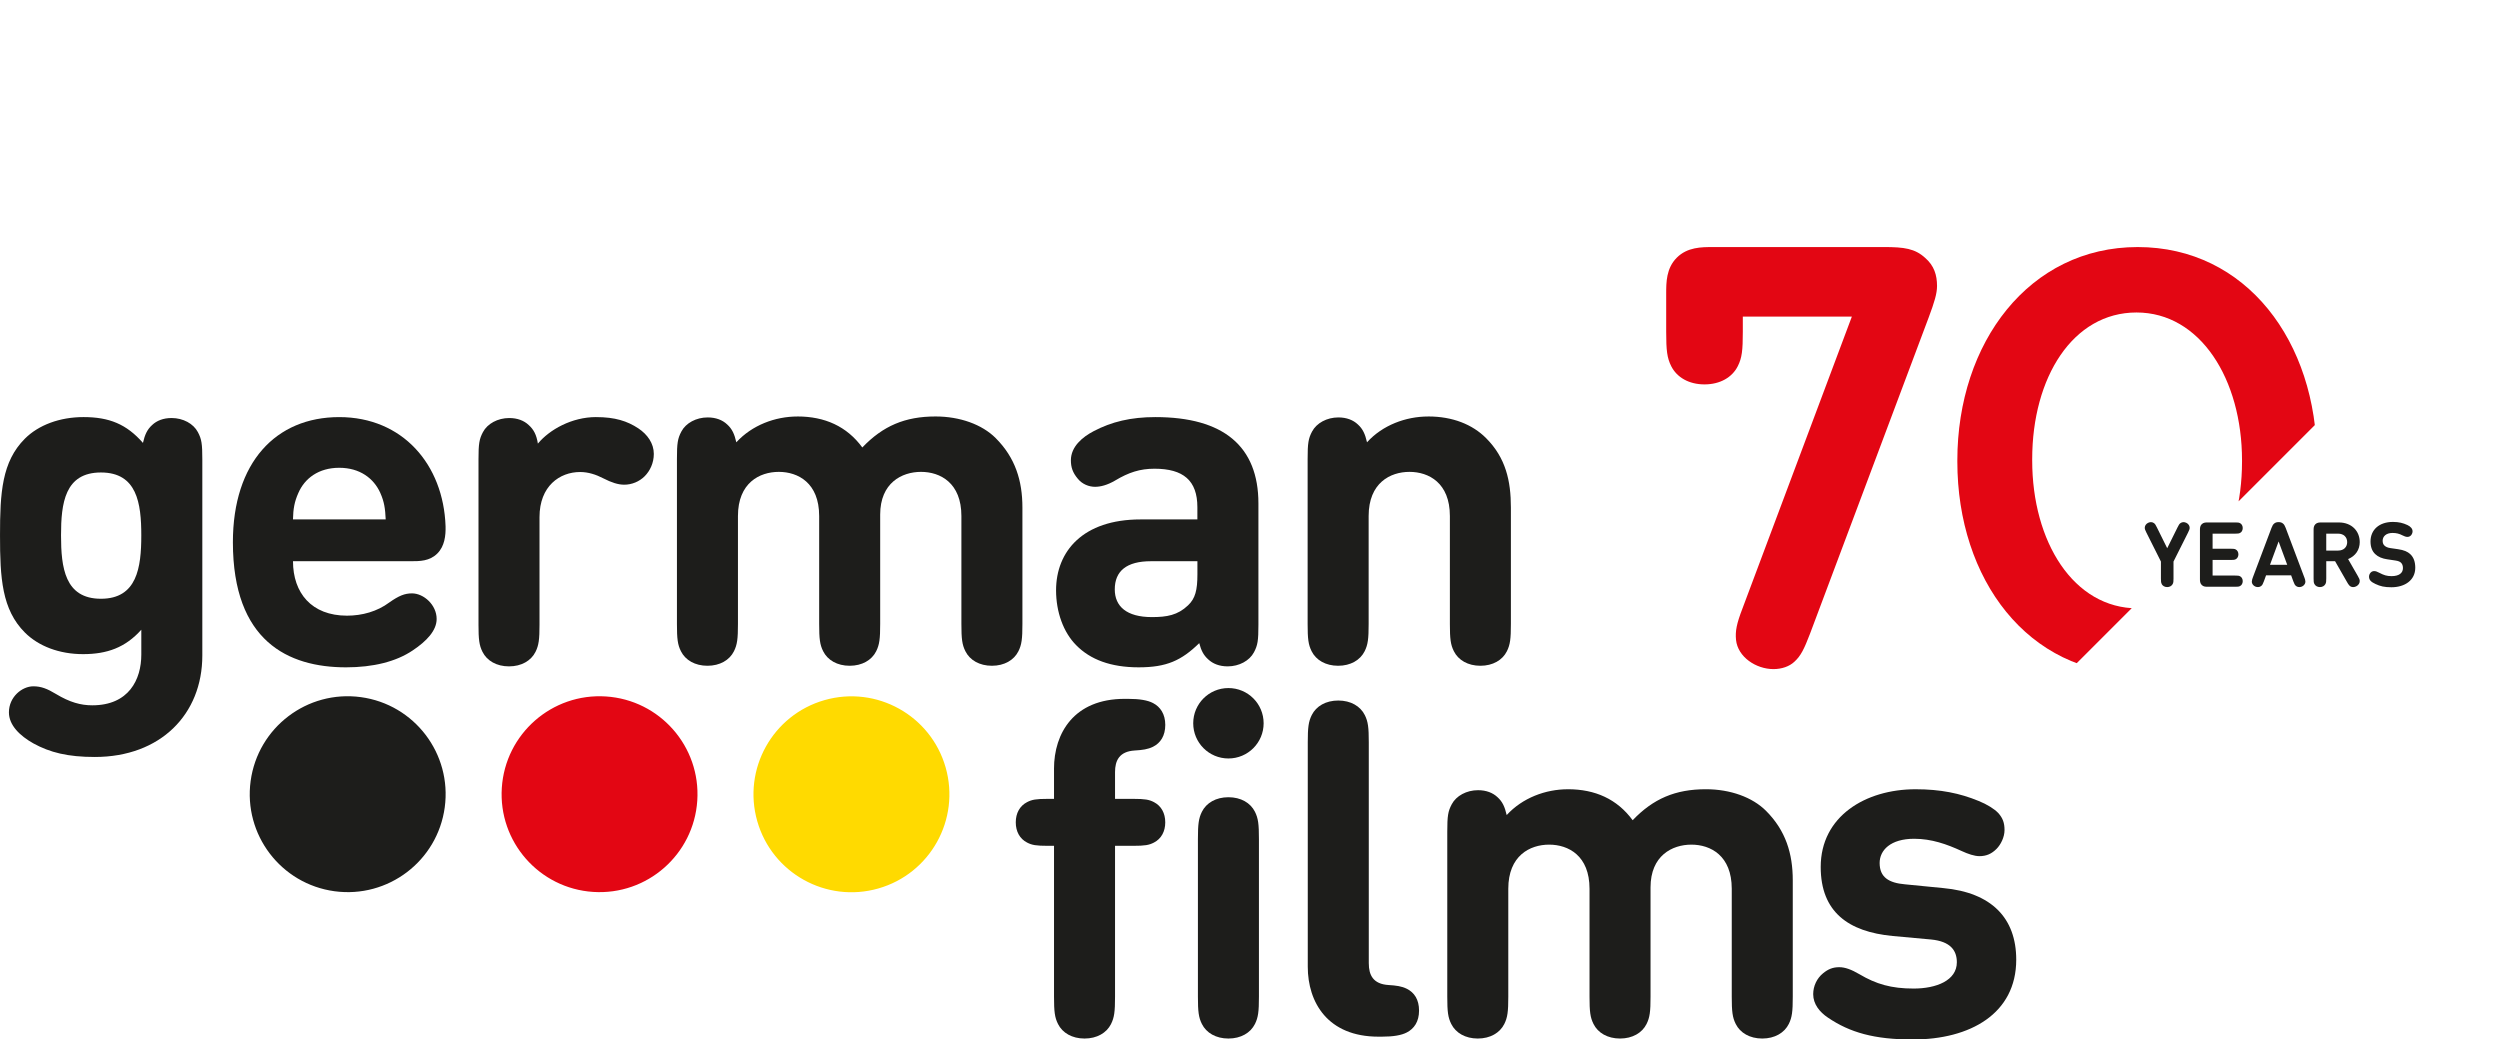
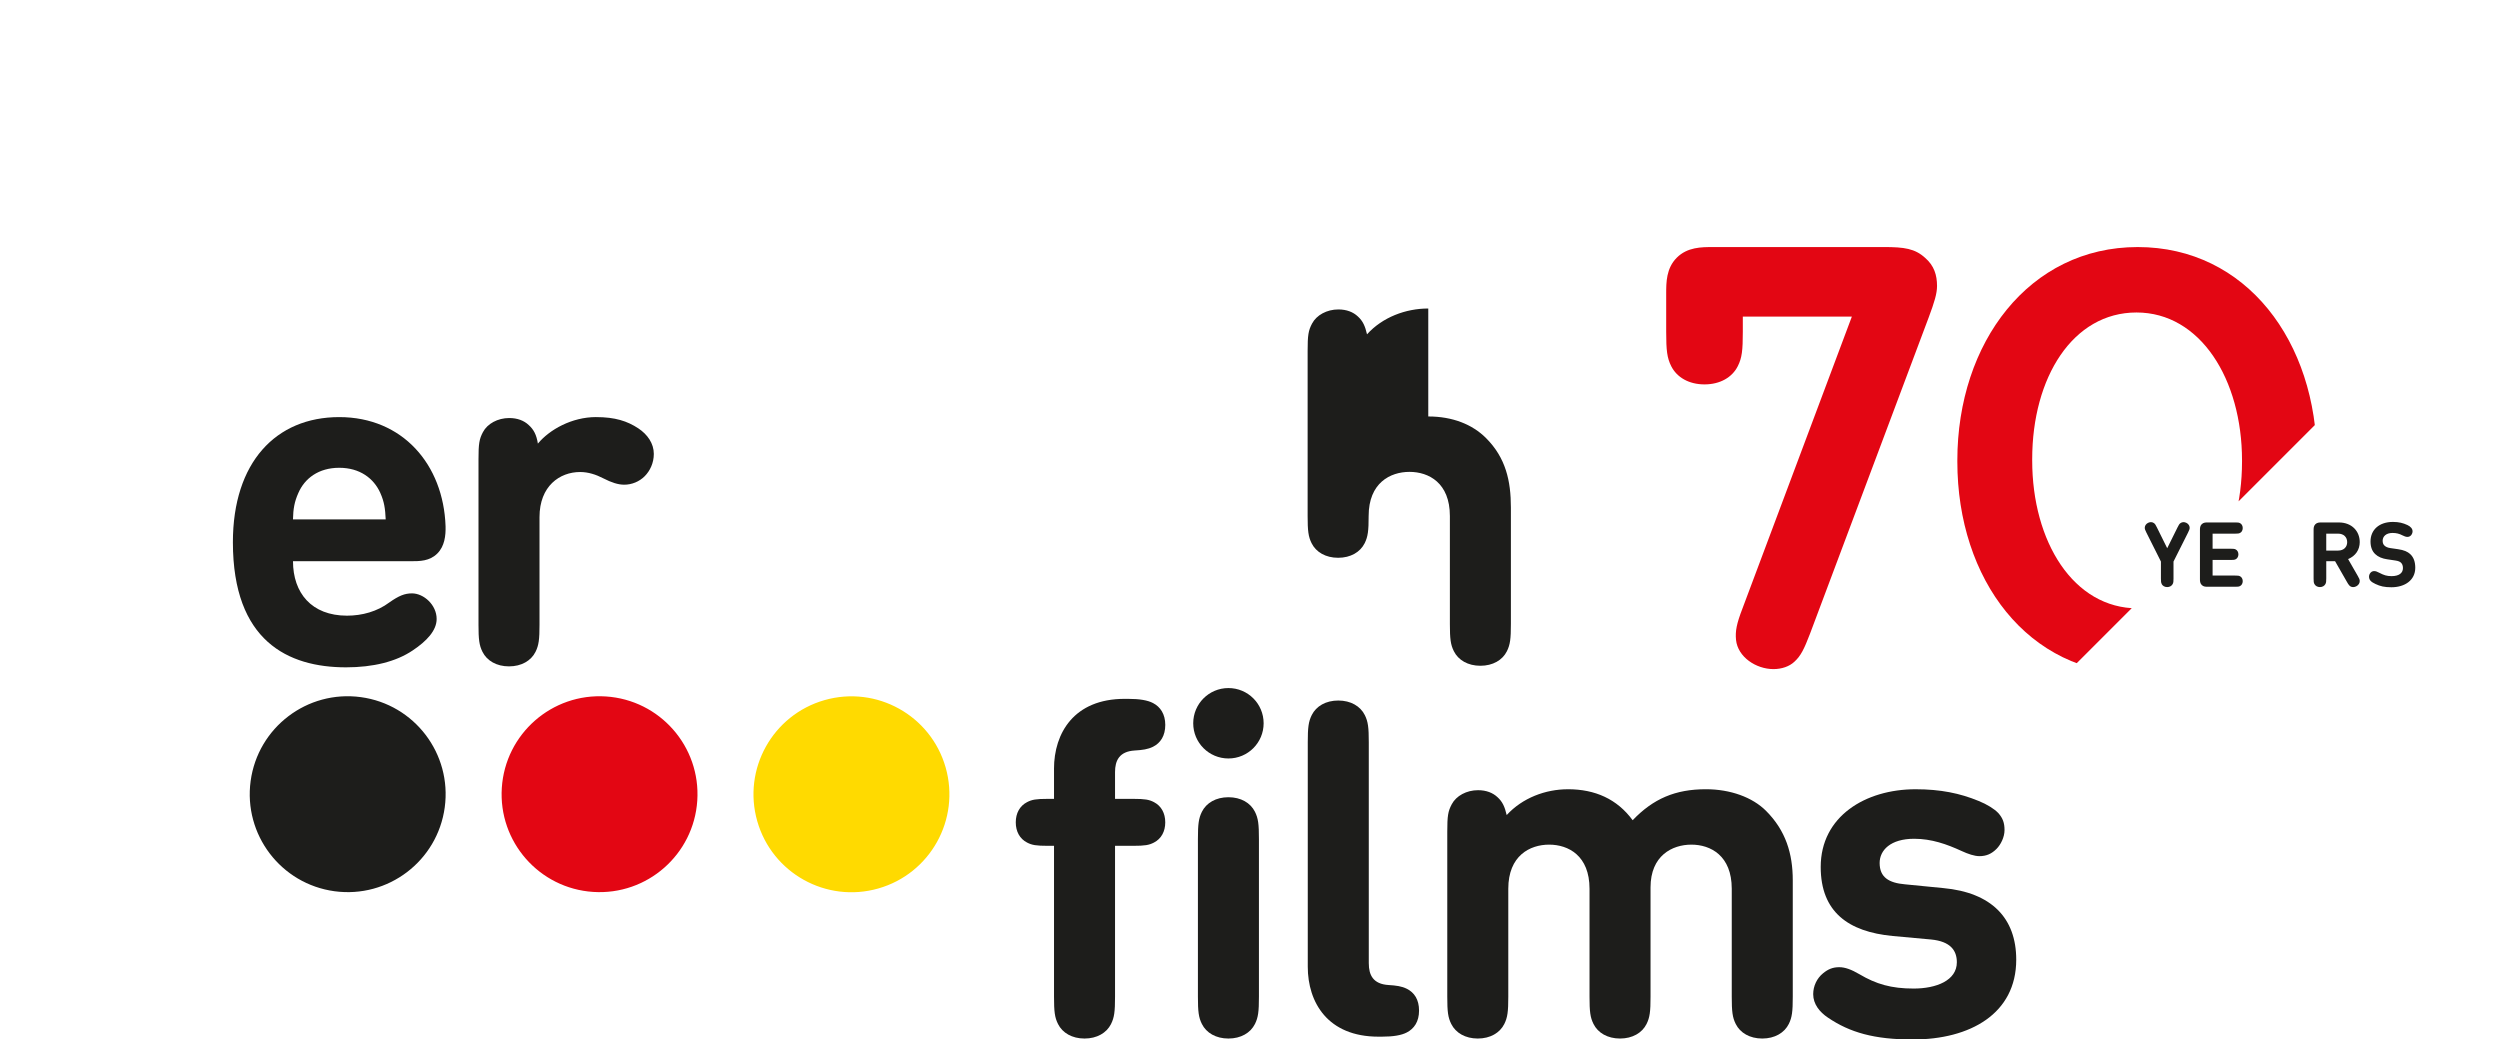
<svg xmlns="http://www.w3.org/2000/svg" id="Ebene_1" viewBox="0 0 1230.05 511.44">
  <defs>
    <style>
      .cls-1 {
        fill: #1d1d1b;
      }

      .cls-2 {
        fill: none;
      }

      .cls-3 {
        fill: #e30613;
      }

      .cls-4 {
        fill: #ffda00;
      }

      .cls-5 {
        clip-path: url(#clippath);
      }
    </style>
    <clipPath id="clippath">
      <rect id="_x3C_Slice_x3E_" class="cls-2" x="904.73" y="85.86" width="312" height="166.93" transform="translate(190.95 799.64) rotate(-45)" />
    </clipPath>
  </defs>
-   <path class="cls-1" d="M16.4,365.75c-6.58-3.7-12.01-8.89-12.01-15.25,0-7.62,6.47-12.82,12.01-12.82,3.81,0,6.81,1.15,11.2,3.81,6.7,4.04,12.13,5.54,17.79,5.54,18.02,0,24.14-12.7,24.14-24.95v-12.24c-7.85,8.78-16.86,12.01-28.64,12.01s-21.94-3.93-28.64-10.62c-11.32-11.32-12.24-26.79-12.24-47.81s.92-36.26,12.24-47.58c6.7-6.7,17.09-10.62,28.87-10.62,12.59,0,21.14,3.46,29.22,12.7.92-4.04,2.08-6.58,4.5-8.78,2.31-2.19,5.54-3.46,9.59-3.46,5.66,0,10.74,2.77,12.93,6.93,1.85,3.46,2.19,5.77,2.19,13.51v96.44c0,28.87-20.56,49.89-52.9,49.89-13.28,0-22.06-2.19-30.26-6.7ZM49.66,232.47c-17.79,0-19.63,15.13-19.63,30.95s1.85,31.18,19.63,31.18,19.86-15.36,19.86-31.18-2.08-30.95-19.86-30.95Z" />
  <path class="cls-1" d="M144.16,276.13c0,15.59,9.12,26.79,26.56,26.79,7.51,0,14.9-2.08,20.79-6.47,4.74-3.35,7.62-4.5,11.2-4.5,5.77,0,12.13,5.66,12.13,12.59,0,5.66-4.85,10.86-11.78,15.48-8.2,5.54-19.52,8.32-32.8,8.32-28.53,0-55.67-12.94-55.67-61.56,0-39.27,21.14-61.56,52.32-61.56s51.28,23.33,52.32,53.7c.12,4.62-.46,9.82-4.04,13.4-3.81,3.81-8.66,3.81-13.17,3.81h-57.86ZM187.12,242.52c-3.23-7.16-10.05-12.36-20.21-12.36s-16.98,5.2-20.1,12.36c-1.96,4.39-2.54,7.85-2.66,13.05h45.62c-.23-5.2-.69-8.66-2.66-13.05Z" />
  <path class="cls-1" d="M293.28,205.22c9.35,0,15.36,1.96,20.79,5.54,4.5,3,7.62,7.39,7.62,12.59,0,4.39-1.85,8.32-4.5,10.97-2.66,2.66-6.35,4.16-10.05,4.16-3,0-6.24-1.04-10.28-3.12-3.58-1.85-7.39-3.12-11.43-3.12-10.05,0-19.98,6.93-19.98,22.17v52.9c0,7.28-.35,10.16-1.96,13.4-2.19,4.39-6.93,7.16-13.05,7.16s-10.86-2.77-13.05-7.16c-1.62-3.23-1.96-6.12-1.96-13.4v-81.19c0-7.74.35-10.05,2.19-13.51,2.19-4.16,7.28-6.93,12.94-6.93,4.04,0,7.28,1.27,9.59,3.46,2.43,2.19,3.81,4.74,4.5,9.12,5.77-6.93,16.75-13.05,28.64-13.05Z" />
-   <path class="cls-1" d="M392.4,204.91c13.4,0,24.25,4.85,31.88,15.25,10.16-10.62,21.02-15.25,36.03-15.25,12.01,0,22.87,3.93,29.57,10.62,9.7,9.7,13.17,21.02,13.17,34.19v57.29c0,7.28-.35,10.16-1.96,13.4-2.19,4.39-6.93,7.16-13.05,7.16s-10.86-2.77-13.05-7.16c-1.62-3.23-1.96-6.12-1.96-13.4v-53.13c0-16.29-10.39-21.71-19.86-21.71s-20.1,5.43-20.1,21.02v53.82c0,7.28-.35,10.16-1.96,13.4-2.19,4.39-6.93,7.16-13.05,7.16s-10.86-2.77-13.05-7.16c-1.62-3.23-1.96-6.12-1.96-13.4v-53.13c0-16.29-10.39-21.71-19.86-21.71s-20.1,5.43-20.1,21.71v53.13c0,7.28-.35,10.16-1.96,13.4-2.19,4.39-6.93,7.16-13.05,7.16s-10.86-2.77-13.05-7.16c-1.62-3.23-1.96-6.12-1.96-13.4v-81.19c0-7.74.35-10.05,2.19-13.51,2.19-4.16,7.28-6.93,12.94-6.93,4.04,0,7.28,1.27,9.59,3.46,2.43,2.19,3.58,4.74,4.5,8.78,7.74-8.43,19.06-12.7,30.14-12.7Z" />
-   <path class="cls-1" d="M548.73,236.4c-3.93,2.31-7.28,3.12-9.93,3.12-3,0-6.35-1.27-8.55-4.04-2.43-2.89-3.35-5.54-3.35-9.01,0-6.7,5.66-11.43,11.2-14.32,8.78-4.62,18.25-6.93,30.37-6.93,33.49,0,50.7,14.32,50.7,42.5v59.71c0,7.74-.35,10.05-2.19,13.51-2.2,4.16-7.28,6.93-12.94,6.93-4.04,0-7.28-1.27-9.59-3.46-2.31-2.08-3.46-4.39-4.39-7.97-8.78,8.55-16.05,11.9-29.8,11.9s-23.79-3.81-30.72-10.86c-6.35-6.35-9.93-16.4-9.93-27.03,0-19.17,13.17-34.88,41.58-34.88h27.95v-6.01c0-13.17-6.93-18.94-21.13-18.94-7.16,0-12.71,1.85-19.29,5.78ZM589.15,276.13h-22.87c-12.01,0-17.79,4.85-17.79,13.86,0,8.32,5.78,13.63,18.25,13.63,7.39,0,12.71-.92,17.79-5.77,3.58-3.35,4.62-7.51,4.62-15.25v-6.47Z" />
-   <path class="cls-1" d="M702.74,204.91c12.01,0,21.71,3.93,28.41,10.62,9.7,9.7,12.24,21.02,12.24,34.19v57.29c0,7.28-.35,10.16-1.96,13.4-2.19,4.39-6.93,7.16-13.05,7.16s-10.86-2.77-13.05-7.16c-1.62-3.23-1.96-6.12-1.96-13.4v-53.13c0-16.29-10.39-21.71-19.87-21.71s-20.1,5.43-20.1,21.71v53.13c0,7.28-.35,10.16-1.96,13.4-2.2,4.39-6.93,7.16-13.05,7.16s-10.86-2.77-13.05-7.16c-1.62-3.23-1.96-6.12-1.96-13.4v-81.19c0-7.74.35-10.05,2.19-13.51,2.2-4.16,7.28-6.93,12.94-6.93,4.04,0,7.28,1.27,9.59,3.46,2.43,2.19,3.58,4.74,4.5,8.78,7.62-8.43,19.06-12.7,30.14-12.7Z" />
+   <path class="cls-1" d="M702.74,204.91c12.01,0,21.71,3.93,28.41,10.62,9.7,9.7,12.24,21.02,12.24,34.19v57.29c0,7.28-.35,10.16-1.96,13.4-2.19,4.39-6.93,7.16-13.05,7.16s-10.86-2.77-13.05-7.16c-1.62-3.23-1.96-6.12-1.96-13.4v-53.13c0-16.29-10.39-21.71-19.87-21.71s-20.1,5.43-20.1,21.71c0,7.28-.35,10.16-1.96,13.4-2.2,4.39-6.93,7.16-13.05,7.16s-10.86-2.77-13.05-7.16c-1.62-3.23-1.96-6.12-1.96-13.4v-81.19c0-7.74.35-10.05,2.19-13.51,2.2-4.16,7.28-6.93,12.94-6.93,4.04,0,7.28,1.27,9.59,3.46,2.43,2.19,3.58,4.74,4.5,8.78,7.62-8.43,19.06-12.7,30.14-12.7Z" />
  <path class="cls-1" d="M518.59,378.27c0-17.55,9.82-34.42,34.76-34.42h1.62c5.78,0,9.7.69,12.36,2.08,3.58,1.85,6.01,5.43,6.01,10.74s-2.31,8.89-6.01,10.74c-2.54,1.27-5.2,1.62-9.01,1.85-7.62.46-9.7,4.97-9.7,10.63v13.17h9.01c5.66,0,7.74.35,10.16,1.62,3.58,1.85,5.54,5.43,5.54,9.93s-1.96,8.08-5.54,9.93c-2.43,1.27-4.5,1.62-10.16,1.62h-9.01v74.26c0,7.28-.35,10.16-1.96,13.4-2.19,4.39-6.93,7.16-13.05,7.16s-10.86-2.77-13.05-7.16c-1.62-3.23-1.96-6.12-1.96-13.4v-74.26h-3.12c-5.66,0-7.74-.35-10.16-1.62-3.58-1.85-5.54-5.43-5.54-9.93s1.96-8.08,5.54-9.93c2.43-1.27,4.5-1.62,10.16-1.62h3.12v-14.78Z" />
  <path class="cls-1" d="M604.41,338.54c9.59,0,17.32,7.74,17.32,17.32s-7.74,17.32-17.32,17.32-17.32-7.74-17.32-17.32,7.74-17.32,17.32-17.32ZM617.46,503.82c-2.2,4.39-6.93,7.16-13.05,7.16s-10.86-2.77-13.05-7.16c-1.62-3.23-1.96-6.12-1.96-13.4v-77.61c0-7.28.35-10.16,1.96-13.4,2.19-4.39,6.93-7.16,13.05-7.16s10.86,2.77,13.05,7.16c1.62,3.23,1.96,6.12,1.96,13.4v77.61c0,7.28-.35,10.16-1.96,13.4Z" />
  <path class="cls-1" d="M673.48,474.02c0,5.66,2.08,10.16,9.7,10.63,3.81.23,6.47.58,9.01,1.85,3.7,1.85,6.01,5.31,6.01,10.74s-2.43,8.89-6.01,10.74c-2.66,1.39-6.58,2.08-12.36,2.08h-1.62c-24.95,0-34.76-16.86-34.76-34.42v-110.41c0-7.28.35-10.16,1.96-13.4,2.19-4.39,6.93-7.16,13.05-7.16s10.86,2.77,13.05,7.16c1.62,3.23,1.96,6.12,1.96,13.4v108.8Z" />
  <path class="cls-1" d="M771.43,388.32c13.4,0,24.25,4.85,31.87,15.25,10.16-10.62,21.02-15.25,36.04-15.25,12.01,0,22.87,3.93,29.57,10.62,9.7,9.7,13.17,21.02,13.17,34.19v57.29c0,7.28-.35,10.16-1.96,13.4-2.2,4.39-6.93,7.16-13.05,7.16s-10.86-2.77-13.05-7.16c-1.62-3.23-1.96-6.12-1.96-13.4v-53.13c0-16.29-10.39-21.71-19.86-21.71s-20.1,5.43-20.1,21.02v53.82c0,7.28-.35,10.16-1.96,13.4-2.19,4.39-6.93,7.16-13.05,7.16s-10.86-2.77-13.05-7.16c-1.62-3.23-1.96-6.12-1.96-13.4v-53.13c0-16.29-10.39-21.71-19.87-21.71s-20.1,5.43-20.1,21.71v53.13c0,7.28-.35,10.16-1.96,13.4-2.2,4.39-6.93,7.16-13.05,7.16s-10.86-2.77-13.05-7.16c-1.62-3.23-1.96-6.12-1.96-13.4v-81.19c0-7.74.35-10.05,2.2-13.51,2.19-4.16,7.28-6.93,12.94-6.93,4.04,0,7.28,1.27,9.59,3.46,2.43,2.19,3.58,4.74,4.5,8.78,7.74-8.43,19.06-12.7,30.14-12.7Z" />
  <path class="cls-1" d="M973.56,394.1c4.04,1.62,7.74,3.93,9.59,5.89,2.31,2.54,3.12,4.97,3.12,8.43s-1.85,7.16-3.93,9.24c-2.43,2.43-4.97,3.58-8.43,3.58-2.43,0-5.54-1.04-8.78-2.54-7.28-3.35-14.78-6.01-23.33-6.01-11.66,0-16.98,5.66-16.98,11.9,0,7.05,4.51,9.82,12.47,10.51l18.82,1.85c23.79,2.19,35.92,14.78,35.92,35.23,0,26.56-22.64,39.27-50.93,39.27-18.94,0-30.95-3.46-41.69-10.74-4.16-2.77-7.28-6.7-7.28-11.55,0-4.04,1.85-7.85,4.85-10.28,2.54-2.08,4.85-3,7.97-3,2.89,0,6.01,1.16,9.93,3.46,8.2,4.85,15.59,7.05,26.68,7.05s21.25-3.93,21.25-12.94c0-5.89-3.23-10.28-12.7-11.2l-18.94-1.73c-21.71-2.08-35.34-11.78-35.34-33.96,0-24.95,22.06-38.23,46.66-38.23,12.24,0,21.83,1.96,31.07,5.77Z" />
  <circle class="cls-1" cx="171.08" cy="390.77" r="48.19" transform="translate(-239.18 507.65) rotate(-82.26)" />
  <circle class="cls-3" cx="295.01" cy="390.77" r="48.19" transform="translate(-114.19 659.65) rotate(-86.26)" />
  <circle class="cls-4" cx="418.95" cy="390.77" r="48.19" transform="translate(-91.14 129.94) rotate(-15.92)" />
  <path class="cls-3" d="M842.71,121.55h84.1c10.15,0,15.37.73,20.45,5.37,4.35,3.77,5.8,8.41,5.8,13.78,0,3.77-1.31,7.98-4.06,15.37l-58.44,155.74c-2.9,7.54-4.5,10.88-7.69,13.78-2.46,2.32-6.24,3.62-10.29,3.62-8.56,0-17.55-5.95-18.42-14.36-.43-4.35.29-7.98,3.19-15.52l53.8-143.55h-53.65v7.54c0,9.14-.43,12.76-2.46,16.82-2.75,5.51-8.7,8.99-16.39,8.99s-13.63-3.48-16.39-8.99c-2.03-4.06-2.46-7.69-2.46-16.82v-18.85c0-5.51,0-12.47,5.22-17.69,5.22-5.22,12.18-5.22,17.69-5.22Z" />
  <g class="cls-5">
    <path class="cls-3" d="M963.05,227.12v-.58c0-58,35.38-104.98,88.74-104.98s88.16,46.4,88.16,104.4v.58c0,58-35.38,104.98-88.74,104.98s-88.16-46.4-88.16-104.4ZM1103.12,227.12v-.58c0-40.02-20.59-72.79-51.91-72.79s-51.33,31.9-51.33,72.21v.58c0,40.02,20.3,72.79,51.91,72.79s51.33-32.48,51.33-72.21Z" />
  </g>
  <g>
    <path class="cls-1" d="M1063.64,287.39c-.38-.75-.42-1.27-.42-2.71v-8.39l-7.15-14.25c-.62-1.27-.82-1.73-.8-2.44.02-.91.6-1.84,1.62-2.35.49-.24,1-.35,1.44-.35.53,0,1.04.18,1.44.47.58.42.84.84,1.46,2.11l5.08,10.26,5.08-10.26c.62-1.27.89-1.69,1.47-2.11.4-.29.91-.47,1.44-.47.44,0,.95.11,1.44.35,1.02.51,1.6,1.44,1.62,2.35.02.71-.18,1.18-.8,2.44l-7.15,14.25v8.39c0,1.44-.04,1.95-.42,2.71-.47.87-1.46,1.47-2.69,1.47s-2.22-.6-2.69-1.47Z" />
    <path class="cls-1" d="M1083.29,287.81c-.87-.87-.87-2-.87-2.91v-24.07c0-.91,0-2.04.87-2.91.87-.87,2-.87,2.91-.87h13.54c1.31,0,1.82.04,2.42.36.78.4,1.31,1.31,1.31,2.4s-.53,2-1.31,2.4c-.6.31-1.11.36-2.42.36h-11.1v7.42h8.97c1.31,0,1.82.04,2.42.36.78.4,1.31,1.31,1.31,2.4s-.53,2-1.31,2.4c-.6.31-1.11.36-2.42.36h-8.97v7.68h11.1c1.31,0,1.82.04,2.42.35.78.4,1.31,1.31,1.31,2.4s-.53,2-1.31,2.4c-.6.31-1.11.36-2.42.36h-13.54c-.91,0-2.04,0-2.91-.87Z" />
-     <path class="cls-1" d="M1133.73,283.93c.6,1.6.96,2.77-.16,3.97-.58.62-1.4.95-2.22.95-.69,0-1.24-.2-1.71-.58-.53-.44-.78-.91-1.31-2.33l-1.04-2.86h-12.34l-1.04,2.86c-.53,1.42-.78,1.89-1.31,2.33-.47.38-1.02.58-1.71.58-.82,0-1.64-.33-2.22-.95-1.11-1.2-.75-2.38-.16-3.97l9.12-24.2c.44-1.15.78-1.67,1.26-2.09.6-.53,1.27-.75,2.22-.75s1.62.22,2.22.75c.49.42.82.93,1.27,2.09l9.12,24.2ZM1116.88,277.89h8.48l-4.24-11.48-4.24,11.48Z" />
    <path class="cls-1" d="M1144.56,284.68c0,1.44-.04,1.95-.42,2.71-.47.87-1.46,1.47-2.69,1.47s-2.22-.6-2.69-1.47c-.38-.75-.42-1.27-.42-2.71v-23.84c0-.91,0-2.04.87-2.91.87-.87,2-.87,2.91-.87h8.64c6.46,0,10.28,4.37,10.28,9.66,0,3.77-2.09,6.88-5.73,8.35l4.73,8.24c.71,1.24.96,1.75,1,2.49.04.98-.51,2-1.53,2.58-.53.31-1.09.49-1.64.49-1.67,0-2.31-1.13-3.11-2.53l-5.86-10.23h-4.33v8.59ZM1150.42,270.89c2.71,0,4.44-1.69,4.44-4.15s-1.73-4.17-4.44-4.17h-5.86v8.33h5.86Z" />
    <path class="cls-1" d="M1174.73,275.22c-2.71-.4-4.66-1.22-6.13-2.64-1.53-1.49-2.26-3.55-2.26-6.19,0-5.62,4.17-9.59,11.01-9.59,2.95,0,5,.53,7.15,1.53,1.49.69,2.53,1.78,2.53,3.09,0,.62-.24,1.33-.71,1.91-.44.51-1.04.84-1.84.84-.73,0-1.58-.33-2.31-.71-1.69-.89-3.15-1.24-5-1.24-3.26,0-4.86,1.8-4.86,3.82,0,.98.24,1.8.91,2.42.67.6,1.46,1,2.93,1.22l3.71.53c2.89.42,4.73,1.2,6.06,2.46,1.69,1.58,2.44,3.86,2.44,6.68,0,6.11-5.11,9.59-11.74,9.59-3.44,0-5.44-.47-7.86-1.62-2.02-.95-3.15-1.84-3.15-3.62,0-.67.31-1.49.84-2.02.51-.51,1.09-.69,1.73-.69.71,0,1.33.22,2.51.84,2.2,1.15,3.64,1.64,5.99,1.64,3.64,0,5.62-1.47,5.62-3.97,0-1.09-.31-2.02-.96-2.64-.55-.53-1.35-.87-2.84-1.09l-3.77-.56Z" />
  </g>
</svg>